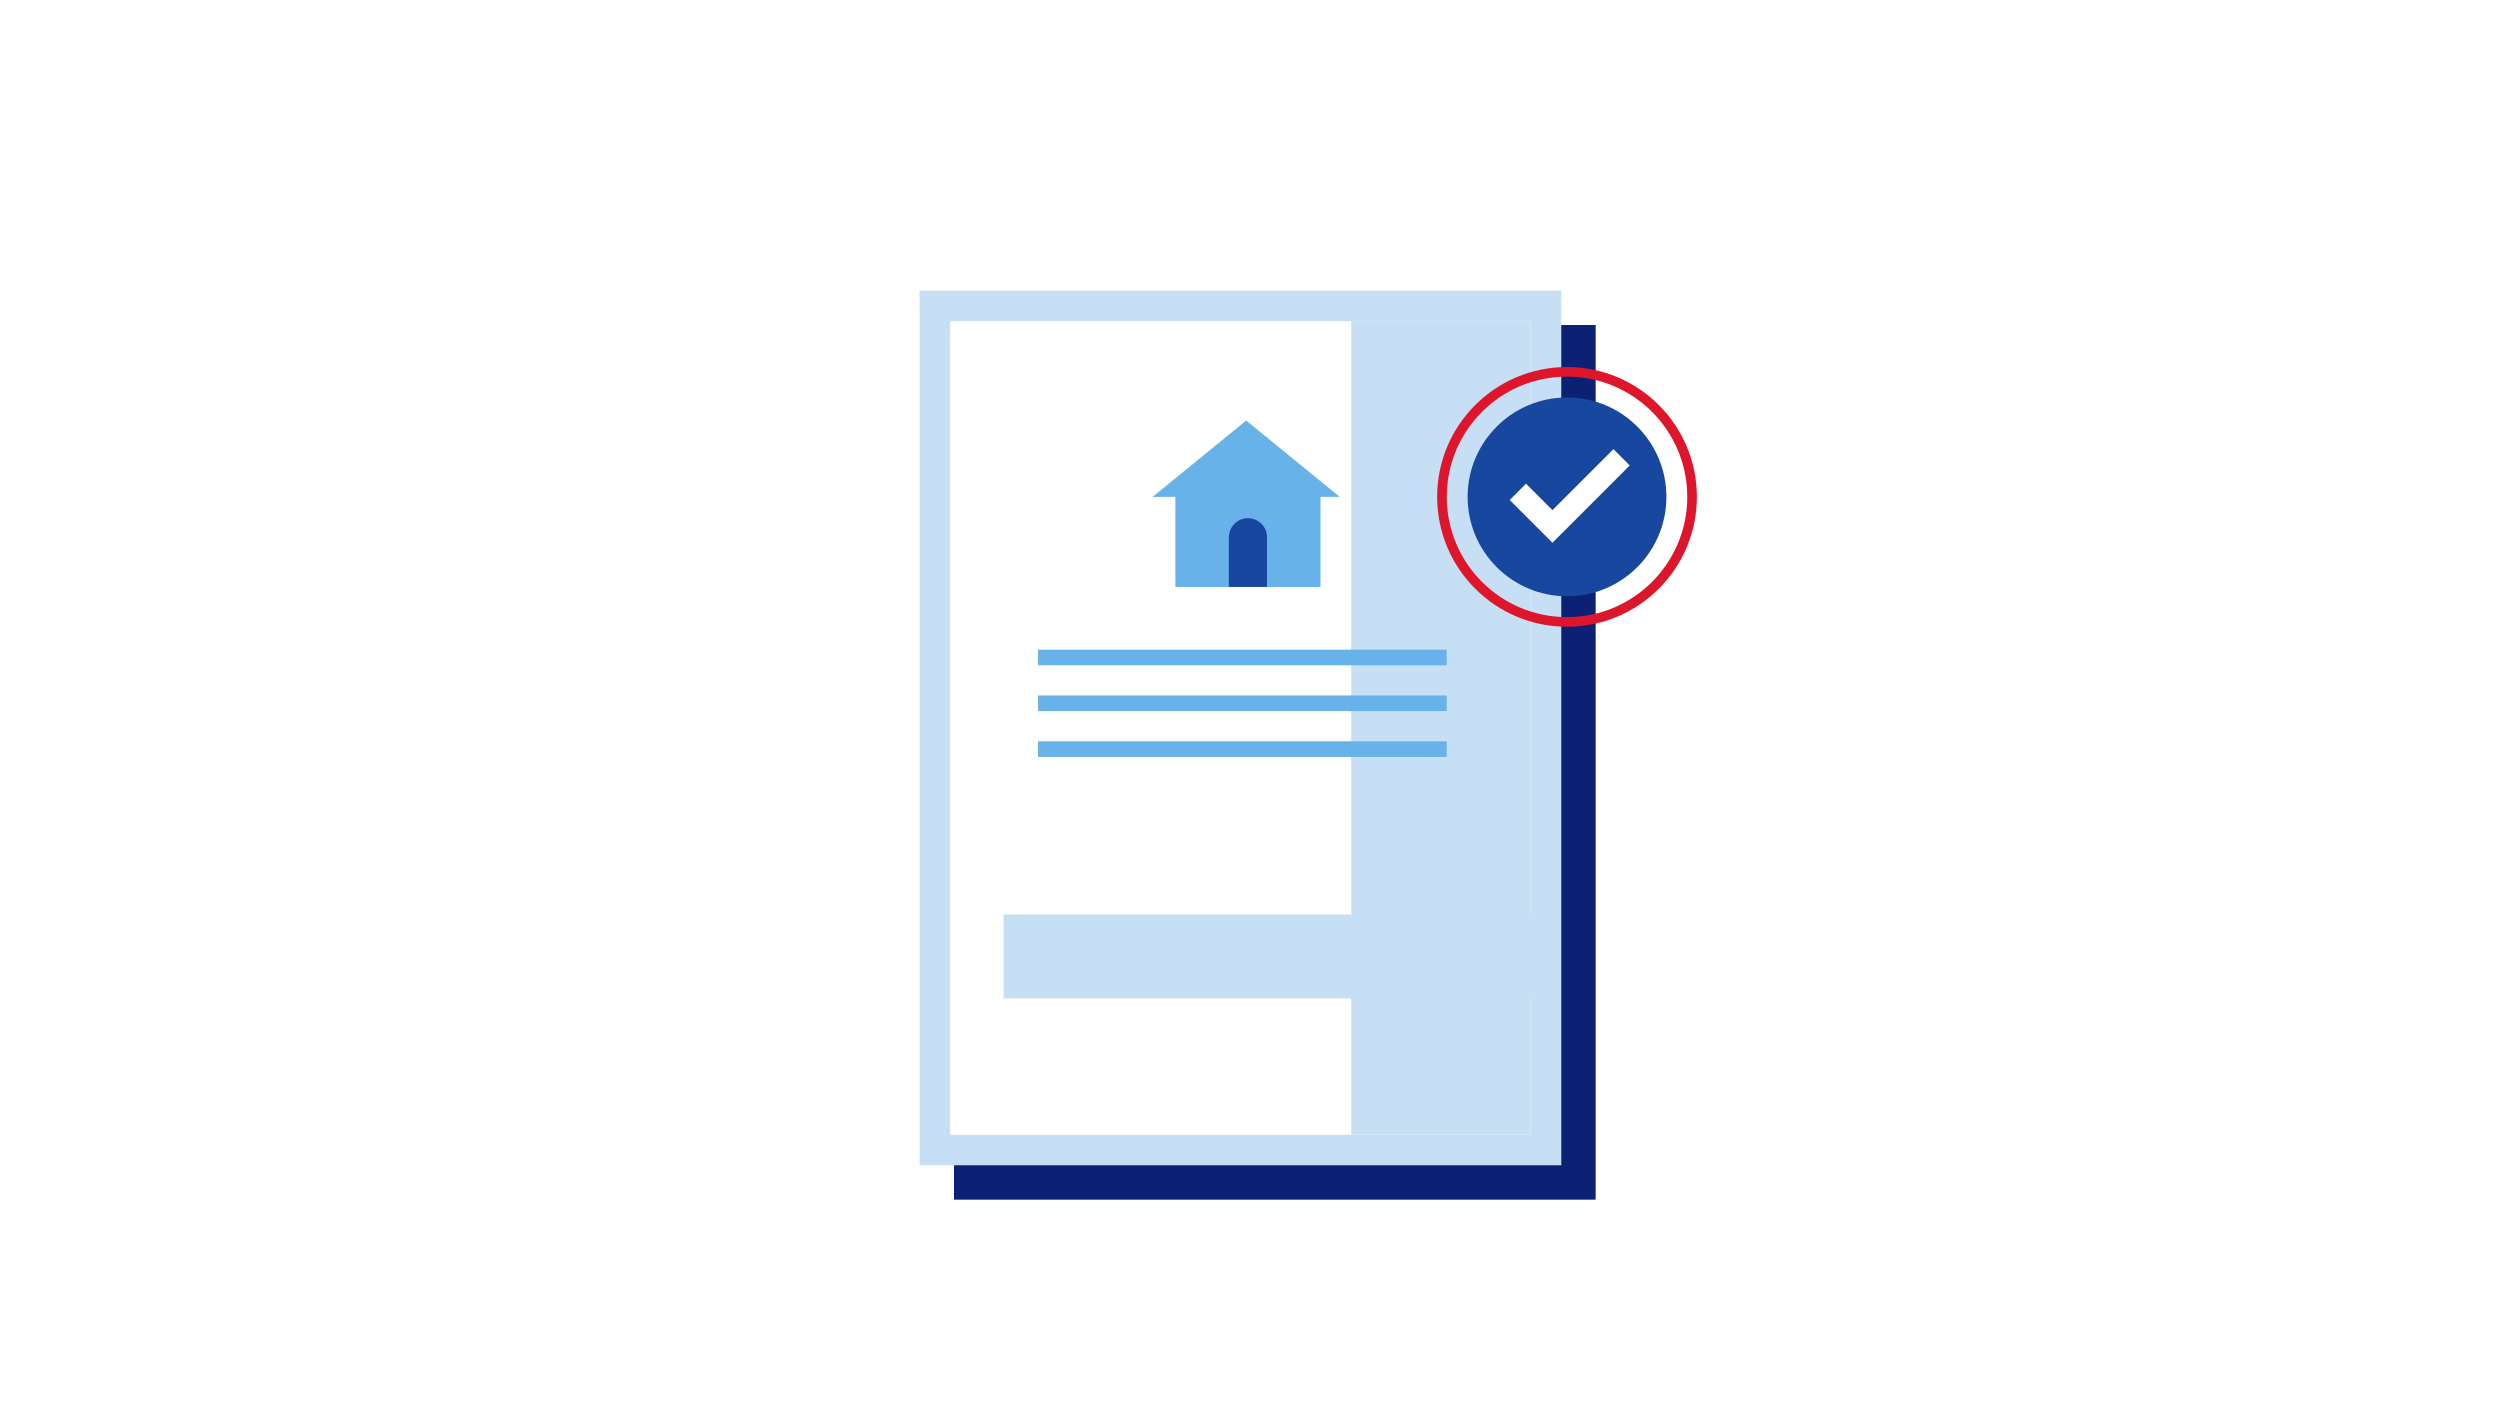
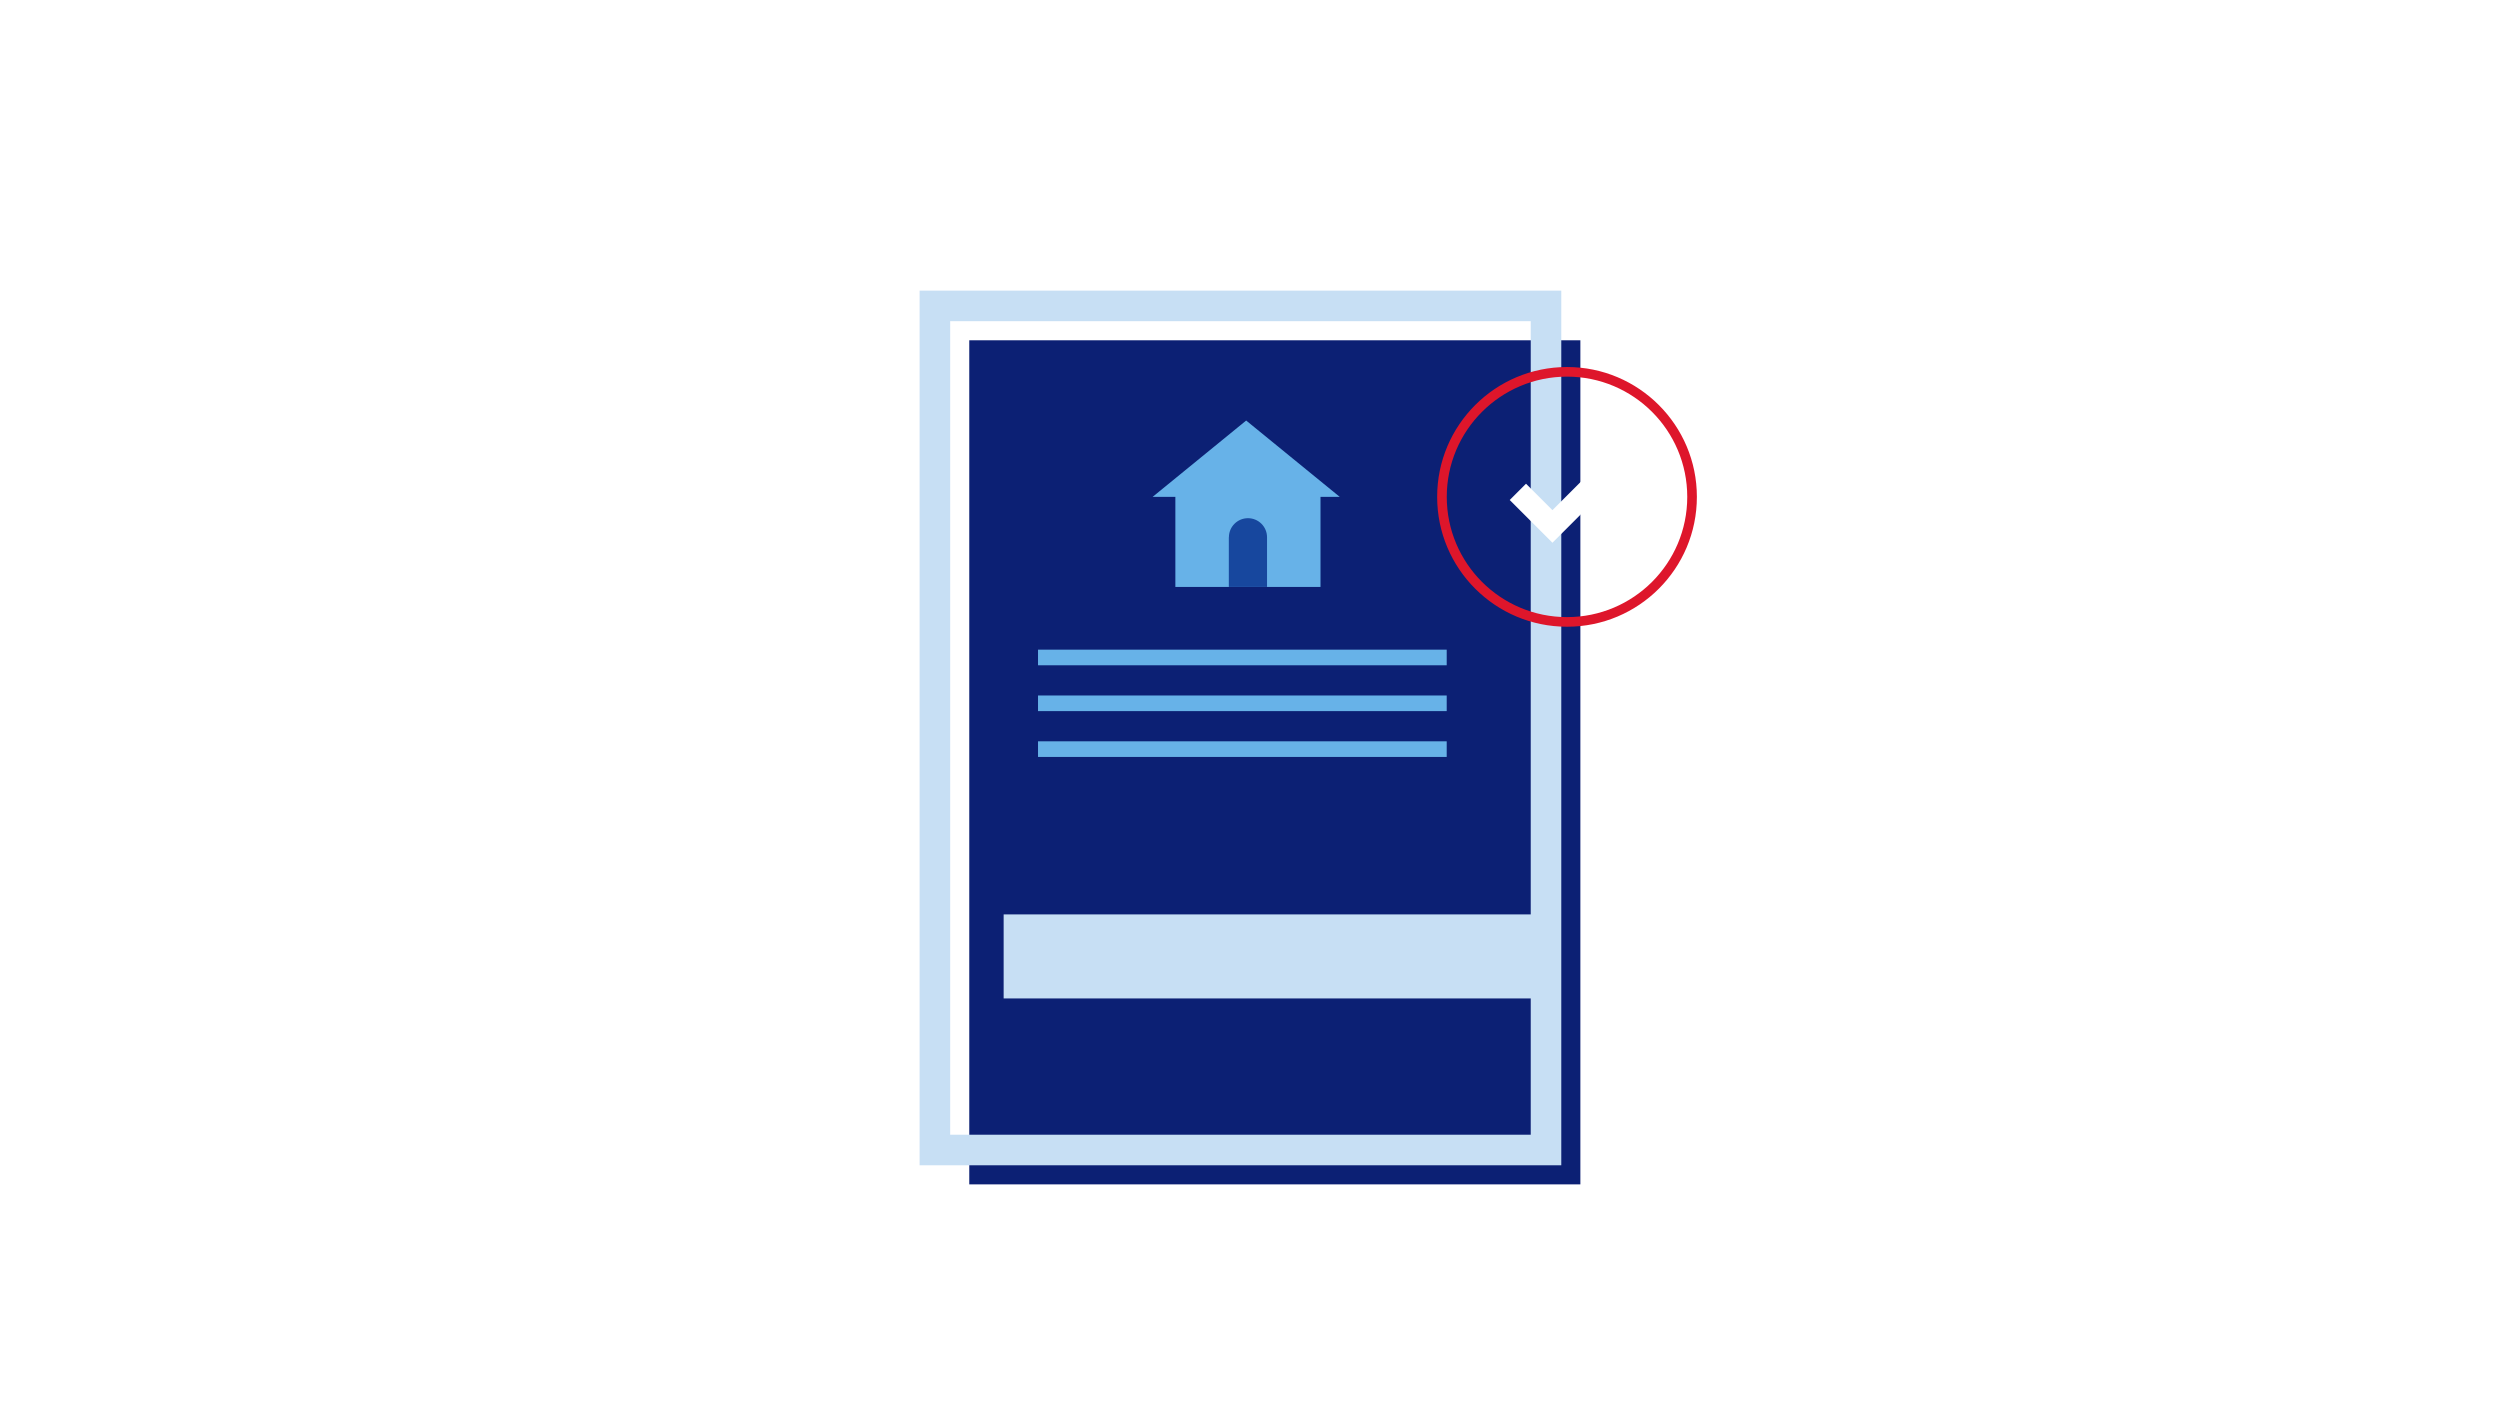
<svg xmlns="http://www.w3.org/2000/svg" width="160" height="90" viewBox="0 0 160 90" fill="none">
-   <rect width="160" height="90" fill="white" />
  <path fill-rule="evenodd" clip-rule="evenodd" d="M62.033 75.8H101.144V21.778H62.033V75.8Z" fill="#0C2074" />
-   <path fill-rule="evenodd" clip-rule="evenodd" d="M100.167 20.8H63.011H61.056V22.755V74.822V76.778H63.011H100.167H102.122V20.8H100.167ZM63.011 74.822H100.167V22.755H63.011V74.822Z" fill="#0C2074" />
-   <path fill-rule="evenodd" clip-rule="evenodd" d="M59.833 73.6H98.944V19.578H59.833V73.6Z" fill="white" />
  <path fill-rule="evenodd" clip-rule="evenodd" d="M99.922 18.6H97.967H60.811H58.855V20.555V72.622V74.578H60.811H97.967H99.922V72.622V20.555V18.6ZM60.811 72.622H97.967V20.555H60.811V72.622Z" fill="#C7DFF4" />
  <path fill-rule="evenodd" clip-rule="evenodd" d="M64.233 63.9V58.522H98.211V63.9H64.233Z" fill="#C7DFF4" />
  <path fill-rule="evenodd" clip-rule="evenodd" d="M75.223 37.564H84.512V31.697H75.223V37.564Z" fill="#67B2E8" />
  <path fill-rule="evenodd" clip-rule="evenodd" d="M79.87 33.164C79.197 33.164 78.65 33.71 78.65 34.383H81.09C81.09 33.71 80.544 33.164 79.87 33.164ZM81.09 37.564H78.645V34.386H81.09V37.564Z" fill="#17479E" />
  <path fill-rule="evenodd" clip-rule="evenodd" d="M85.744 31.8H73.767L79.755 26.914L85.744 31.8Z" fill="#67B2E8" />
-   <path fill-rule="evenodd" clip-rule="evenodd" d="M86.478 72.622H97.966V20.555H86.478" fill="#C7DFF4" />
  <path fill-rule="evenodd" clip-rule="evenodd" d="M66.433 42.578V41.578H92.589V42.578H66.433Z" fill="#67B2E8" />
  <path fill-rule="evenodd" clip-rule="evenodd" d="M66.433 45.511V44.511H92.589V45.511H66.433Z" fill="#67B2E8" />
  <path fill-rule="evenodd" clip-rule="evenodd" d="M66.433 48.444V47.444H92.589V48.444H66.433Z" fill="#67B2E8" />
  <path fill-rule="evenodd" clip-rule="evenodd" d="M107.984 31.8C107.984 27.55 104.539 24.105 100.289 24.105C96.039 24.105 92.593 27.55 92.593 31.8C92.593 36.05 96.039 39.495 100.289 39.495C104.539 39.495 107.984 36.05 107.984 31.8ZM108.6 31.8C108.6 36.39 104.879 40.111 100.289 40.111C95.699 40.111 91.978 36.39 91.978 31.8C91.978 27.21 95.699 23.489 100.289 23.489C104.879 23.489 108.6 27.21 108.6 31.8Z" fill="#DE162B" />
-   <path fill-rule="evenodd" clip-rule="evenodd" d="M106.65 31.8C106.65 35.313 103.802 38.162 100.289 38.162C96.775 38.162 93.927 35.313 93.927 31.8C93.927 28.287 96.775 25.438 100.289 25.438C103.802 25.438 106.65 28.287 106.65 31.8" fill="#17479E" />
  <path fill-rule="evenodd" clip-rule="evenodd" d="M99.356 32.649L97.665 30.958L96.622 32.001L99.356 34.736L104.304 29.788L103.261 28.744L99.356 32.649Z" fill="white" />
</svg>